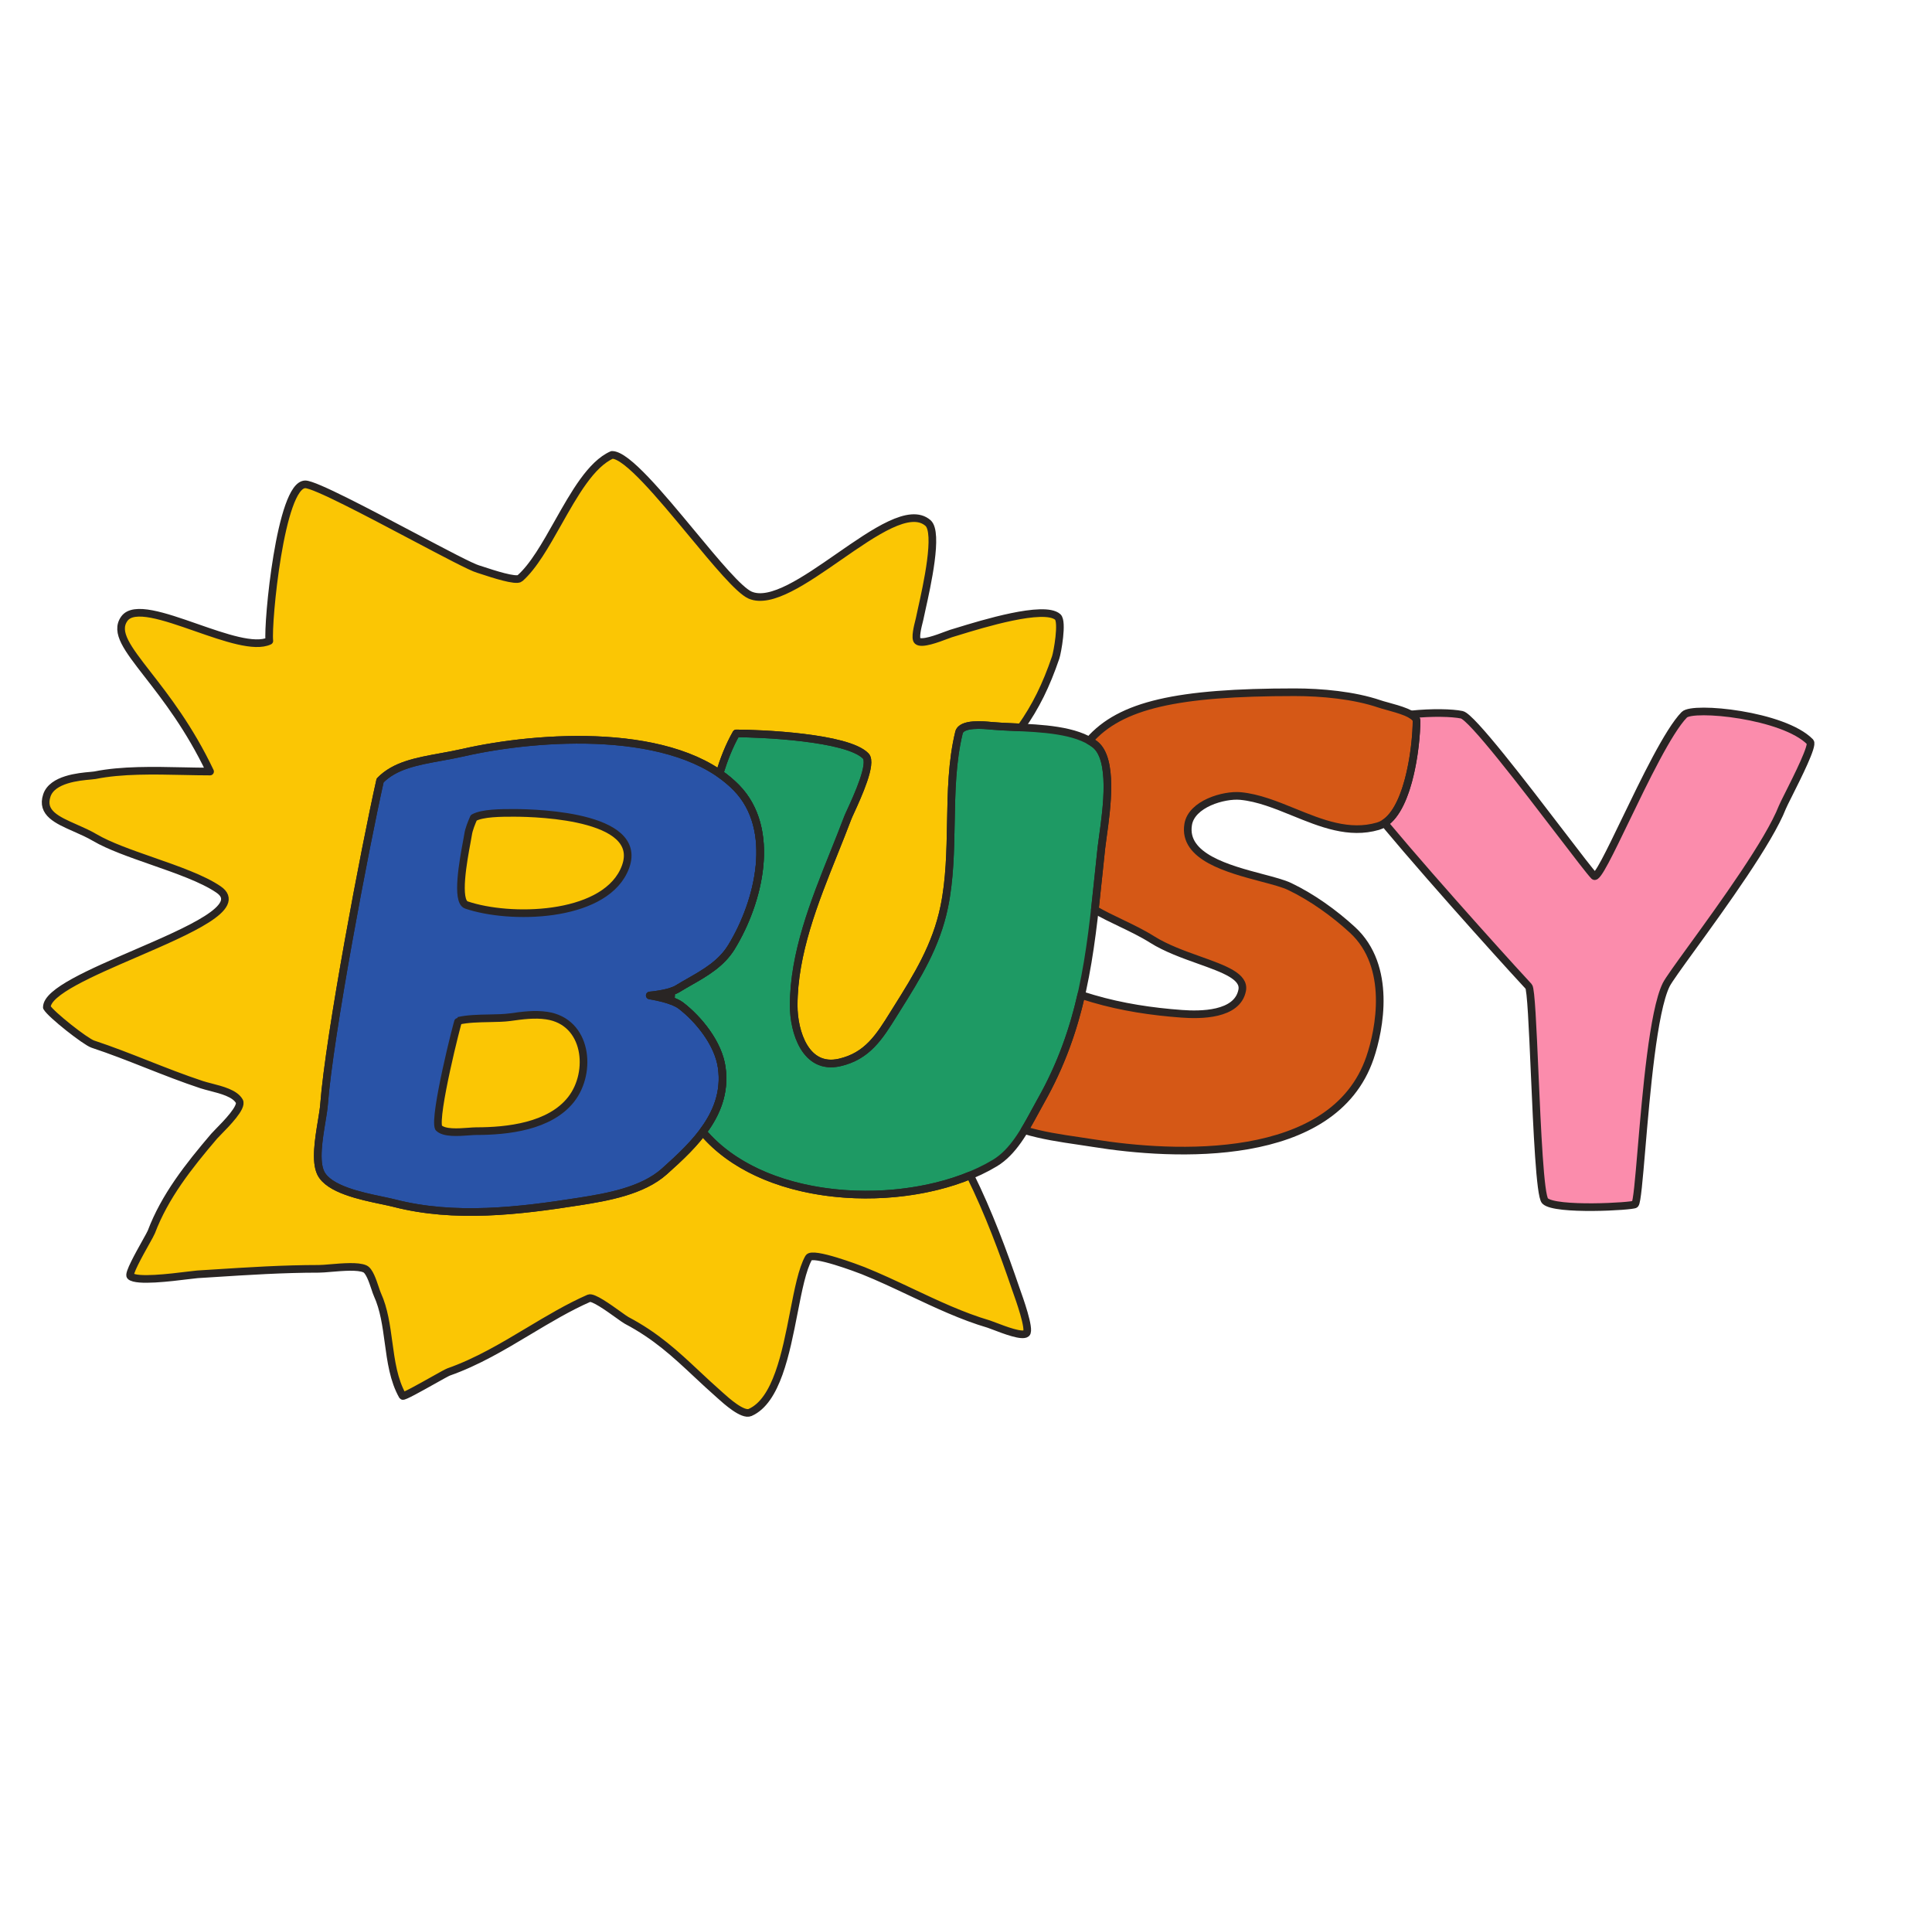
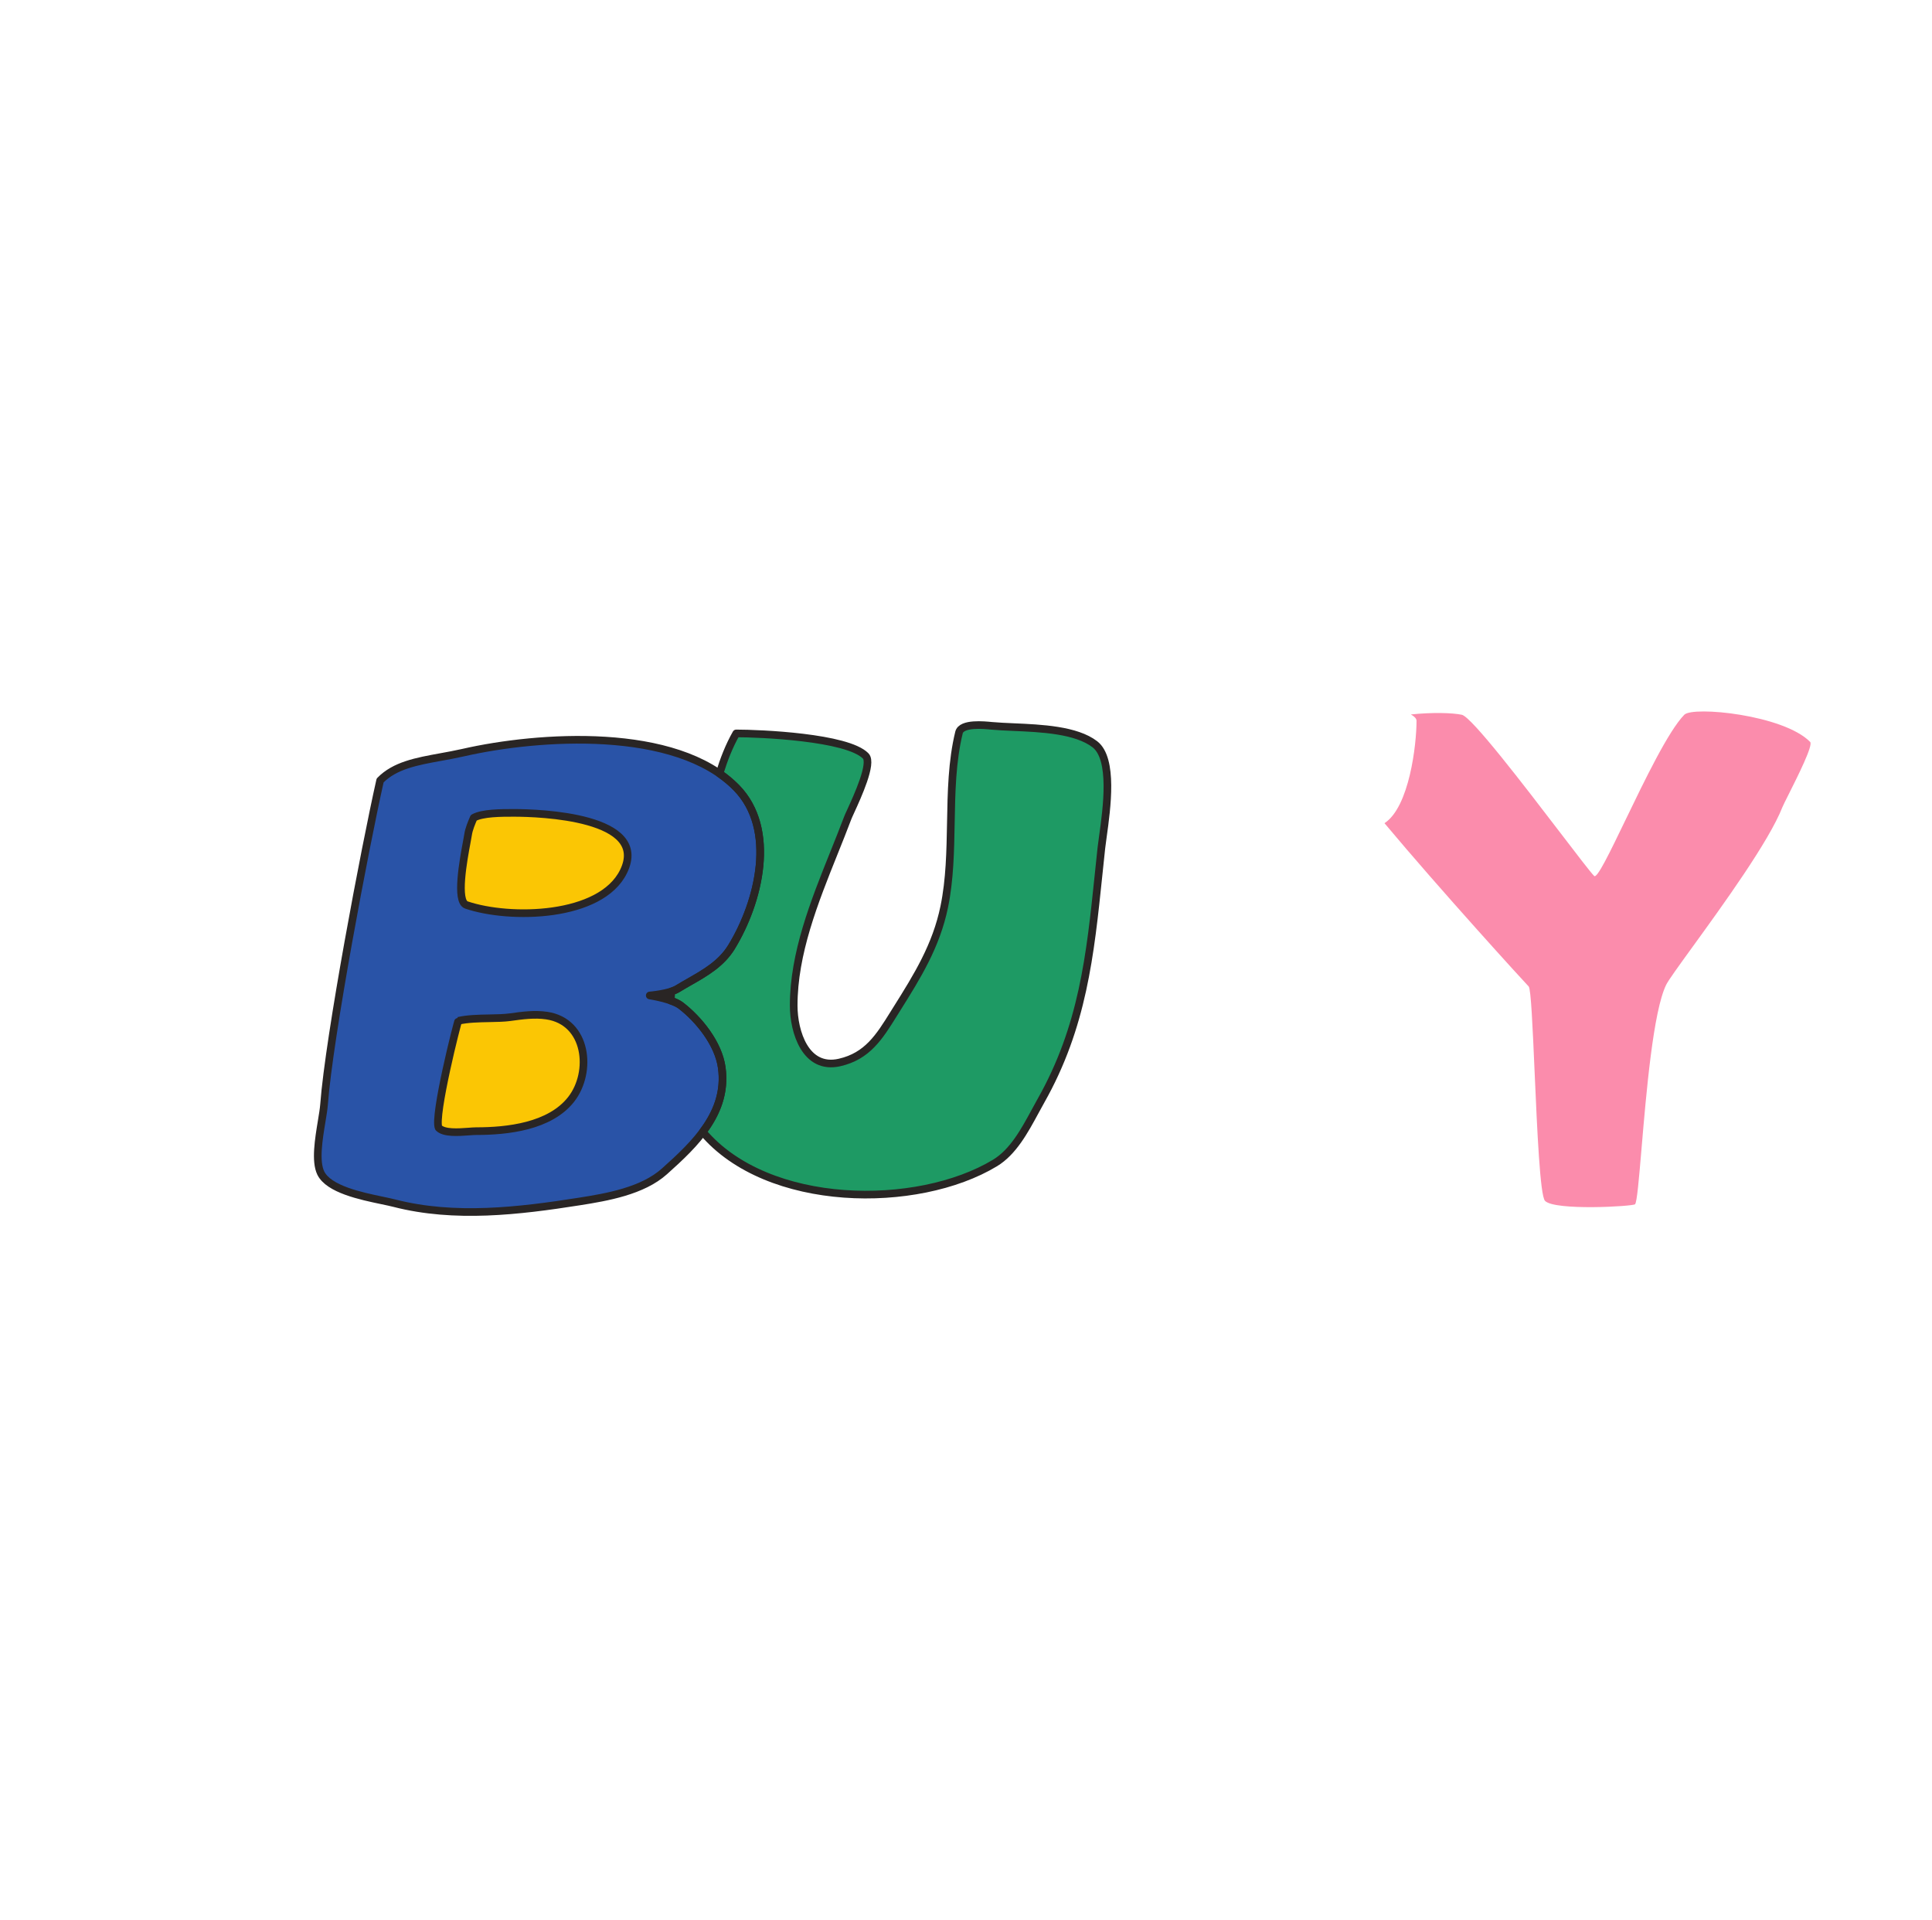
<svg xmlns="http://www.w3.org/2000/svg" width="155" height="154" viewBox="0 0 155 154" fill="none">
  <path d="M30.496 62.603C29.295 67.929 26.408 83.129 25.998 88.584C25.971 88.946 25.892 89.425 25.804 89.957C25.571 91.371 25.277 93.154 25.735 94.092C26.373 95.395 28.942 95.933 30.661 96.292C31.039 96.372 31.377 96.442 31.643 96.511C36.477 97.751 41.629 97.14 46.481 96.375C48.706 96.025 51.548 95.534 53.308 93.957C55.754 91.767 58.41 89.246 57.904 85.628C57.637 83.71 56.073 81.77 54.621 80.656C53.924 80.122 52.128 79.85 52.128 79.85C52.128 79.85 53.707 79.715 54.358 79.313C54.669 79.122 54.987 78.94 55.306 78.758C56.591 78.024 57.877 77.29 58.692 75.953C60.904 72.331 62.327 66.505 59.085 63.19C54.234 58.227 43.177 58.998 37.158 60.37C36.546 60.509 35.942 60.618 35.357 60.725C33.416 61.078 31.677 61.394 30.496 62.603Z" fill="#2953A7" />
  <path d="M57.726 62.049C58.071 60.929 58.49 59.84 59.066 58.829C60.961 58.829 67.979 59.122 69.454 60.639C70.016 61.215 68.799 63.871 68.246 65.076C68.131 65.328 68.044 65.517 68.01 65.61C67.655 66.542 67.29 67.47 66.915 68.394C65.338 72.326 63.676 76.469 63.676 80.657C63.676 82.769 64.626 85.846 67.353 85.225C69.587 84.718 70.555 83.163 71.687 81.344L71.948 80.927C73.605 78.291 75.112 75.86 75.756 72.731C76.203 70.561 76.243 68.281 76.285 66.006C76.329 63.533 76.374 61.068 76.938 58.758C77.132 57.965 79 58.167 79.564 58.221C80.072 58.268 80.664 58.294 81.301 58.322C83.545 58.42 86.33 58.542 87.836 59.698C89.35 60.862 88.796 64.845 88.485 67.08C88.433 67.451 88.388 67.775 88.36 68.029C88.284 68.736 88.21 69.444 88.137 70.151C87.468 76.614 86.873 82.36 83.502 88.315C83.347 88.589 83.192 88.875 83.034 89.168C82.201 90.704 81.277 92.411 79.827 93.286C73.591 97.051 61.576 96.945 56.383 90.794C57.484 89.324 58.187 87.647 57.904 85.628C57.637 83.71 56.073 81.77 54.621 80.656C54.419 80.501 54.125 80.368 53.809 80.258C53.824 80.015 53.842 79.771 53.862 79.528C54.052 79.466 54.225 79.395 54.358 79.313C54.669 79.122 54.988 78.94 55.306 78.758C56.591 78.024 57.877 77.29 58.692 75.953C60.904 72.331 62.327 66.505 59.085 63.19C58.67 62.767 58.215 62.385 57.726 62.049Z" fill="#1E9A64" />
-   <path d="M111.29 56.643C112.214 56.896 113.645 57.289 113.645 57.821C113.645 59.879 112.973 65.573 110.554 66.271C108.233 66.95 106 66.041 103.797 65.144C102.365 64.562 100.946 63.985 99.524 63.851C98.174 63.726 95.592 64.484 95.324 66.136C94.9 68.735 98.543 69.699 101.239 70.413C102.156 70.655 102.963 70.869 103.464 71.108C105.246 71.959 107.036 73.238 108.508 74.592C111.679 77.511 110.687 82.569 109.912 84.839C106.981 93.427 94.14 92.732 87.71 91.692C87.328 91.63 86.929 91.571 86.518 91.511C85.13 91.308 83.613 91.085 82.196 90.655C82.487 90.166 82.767 89.67 83.034 89.168L83.034 89.167C83.192 88.875 83.347 88.588 83.502 88.315C85.114 85.467 86.091 82.666 86.745 79.812L87.039 79.904C87.277 79.978 87.502 80.048 87.71 80.109C90.019 80.785 92.409 81.144 94.799 81.318C96.272 81.427 99.263 81.448 99.657 79.438C99.876 78.323 98.205 77.726 96.213 77.014C94.948 76.563 93.554 76.064 92.43 75.358C91.638 74.86 90.774 74.445 89.916 74.033C89.203 73.692 88.494 73.352 87.836 72.968C87.941 72.043 88.038 71.105 88.137 70.151C88.209 69.452 88.283 68.745 88.36 68.029C88.388 67.775 88.433 67.451 88.484 67.08C88.796 64.845 89.35 60.862 87.836 59.698C87.693 59.589 87.543 59.491 87.387 59.403C89.899 56.54 94.429 55.526 103.859 55.526C106.012 55.526 108.622 55.763 110.687 56.467C110.824 56.516 111.038 56.574 111.29 56.643Z" fill="#D55816" />
  <path d="M111.074 66.03C115.556 71.39 122.28 78.755 122.644 79.129C122.827 79.318 122.965 82.462 123.12 86.012C123.322 90.621 123.554 95.917 123.956 96.327C124.746 97.13 131.009 96.768 131.176 96.596C131.331 96.436 131.487 94.599 131.695 92.145C132.076 87.665 132.63 81.128 133.672 78.995C133.854 78.623 134.689 77.471 135.797 75.942C138.213 72.61 141.925 67.487 142.994 64.754C143.046 64.619 143.242 64.23 143.498 63.72C144.236 62.249 145.478 59.775 145.226 59.513C143.089 57.331 135.816 56.625 135.127 57.332C133.853 58.635 131.946 62.589 130.403 65.787C129.144 68.395 128.129 70.501 127.894 70.262C127.587 69.947 126.521 68.553 125.172 66.789C122.27 62.997 118.062 57.496 117.276 57.332C116.502 57.172 114.9 57.13 113.193 57.308C113.466 57.462 113.645 57.632 113.645 57.821C113.645 59.723 113.071 64.731 111.074 66.03Z" fill="#FB8CAC" />
-   <path d="M38.7 45.757C39.518 46.027 41.41 46.651 41.713 46.384C42.799 45.429 43.773 43.7 44.767 41.938C46.08 39.609 47.426 37.222 49.102 36.487C50.288 36.487 52.995 39.753 55.501 42.774C57.457 45.133 59.29 47.343 60.178 47.734C61.835 48.455 64.581 46.55 67.289 44.669C70.171 42.669 73.011 40.698 74.451 41.953C75.318 42.717 74.362 47.003 73.939 48.9V48.901C73.866 49.226 73.809 49.481 73.78 49.636C73.774 49.665 73.759 49.725 73.739 49.806C73.632 50.225 73.382 51.206 73.612 51.409C73.945 51.7 75.225 51.216 75.917 50.955C76.087 50.89 76.222 50.839 76.298 50.817C76.475 50.764 76.652 50.71 76.829 50.655L76.831 50.655C78.778 50.057 83.765 48.524 84.861 49.488C85.278 49.861 84.83 52.341 84.694 52.738C83.927 54.987 83.102 56.658 81.913 58.349L81.302 58.322H81.301C80.664 58.294 80.072 58.268 79.564 58.221L79.519 58.217C78.907 58.157 77.127 57.985 76.938 58.758C76.373 61.068 76.329 63.533 76.285 66.006C76.243 68.281 76.202 70.561 75.756 72.731C75.112 75.86 73.604 78.291 71.948 80.927C71.86 81.067 71.773 81.206 71.687 81.344C70.555 83.163 69.587 84.718 67.353 85.225C64.626 85.846 63.676 82.769 63.676 80.657C63.676 76.469 65.338 72.326 66.915 68.394C67.293 67.453 67.665 66.524 68.01 65.61C68.044 65.517 68.13 65.328 68.246 65.076C68.799 63.871 70.016 61.215 69.454 60.639C67.979 59.122 60.961 58.829 59.066 58.829C58.49 59.84 58.071 60.929 57.726 62.049C57.923 62.186 58.114 62.328 58.299 62.477C58.575 62.699 58.837 62.937 59.085 63.19C62.327 66.505 60.904 72.331 58.692 75.953C57.877 77.29 56.591 78.024 55.306 78.758C54.987 78.94 54.669 79.122 54.358 79.313C54.226 79.394 54.055 79.465 53.867 79.526L53.862 79.528C53.842 79.771 53.824 80.014 53.809 80.258C53.034 79.987 52.128 79.85 52.128 79.85C52.128 79.85 53.131 79.764 53.867 79.526C54.055 79.465 54.226 79.394 54.358 79.313C54.669 79.122 54.987 78.94 55.306 78.758C56.591 78.024 57.877 77.29 58.692 75.953C60.904 72.331 62.327 66.505 59.085 63.19C58.837 62.937 58.575 62.699 58.299 62.477C53.123 58.306 42.871 59.068 37.158 60.37C36.546 60.509 35.942 60.618 35.357 60.725C33.416 61.078 31.676 61.394 30.496 62.603C29.295 67.929 26.408 83.129 25.998 88.584C25.971 88.945 25.892 89.425 25.804 89.957C25.571 91.371 25.277 93.154 25.735 94.092C26.373 95.395 28.942 95.933 30.661 96.292C31.039 96.372 31.377 96.442 31.644 96.511C36.477 97.751 41.629 97.14 46.481 96.375C48.706 96.025 51.548 95.534 53.308 93.957C54.539 92.854 55.824 91.668 56.732 90.299C56.621 90.467 56.504 90.632 56.383 90.794C61.067 96.342 71.301 96.972 77.837 94.28C79.298 97.223 80.5 100.46 81.504 103.406L81.543 103.516C81.756 104.108 82.673 106.658 82.343 106.951C82.02 107.235 80.584 106.684 79.784 106.378C79.576 106.298 79.412 106.235 79.321 106.207C77.216 105.59 75.14 104.611 73.08 103.64C71.797 103.035 70.519 102.433 69.245 101.922C68.893 101.782 65.175 100.37 64.88 100.888C64.367 101.79 64.043 103.45 63.686 105.277C63.047 108.553 62.302 112.363 60.178 113.298C59.589 113.558 58.27 112.371 57.773 111.923L57.773 111.923L57.772 111.922L57.659 111.82C57.061 111.29 56.472 110.751 55.892 110.202C54.197 108.616 52.649 107.167 50.271 105.912C50.163 105.854 49.917 105.679 49.61 105.458C48.805 104.881 47.572 103.997 47.248 104.139C45.599 104.864 44.02 105.809 42.428 106.762C40.367 107.996 38.284 109.243 35.994 110.048C35.874 110.09 35.35 110.383 34.733 110.729C33.68 111.319 32.355 112.062 32.3 111.969C31.582 110.708 31.376 109.188 31.17 107.669C30.989 106.334 30.808 105 30.28 103.844C30.225 103.723 30.162 103.535 30.09 103.319C29.891 102.726 29.625 101.928 29.27 101.776C28.714 101.531 27.491 101.634 26.54 101.714C26.152 101.747 25.809 101.776 25.576 101.776C22.743 101.776 19.889 101.958 17.061 102.14L15.836 102.217C15.706 102.226 15.44 102.258 15.092 102.301L15.088 102.302C13.686 102.475 10.969 102.811 10.464 102.366C10.274 102.199 11.132 100.661 11.694 99.655C11.922 99.246 12.102 98.924 12.141 98.819C13.222 95.966 15.114 93.561 17.18 91.138C17.239 91.068 17.357 90.948 17.509 90.794C18.171 90.12 19.464 88.803 19.2 88.332C18.843 87.703 17.796 87.434 16.917 87.207C16.669 87.146 16.422 87.078 16.178 87.002C14.697 86.513 13.252 85.944 11.806 85.375C10.365 84.807 8.924 84.24 7.446 83.751C6.869 83.563 4.084 81.378 3.757 80.801C3.757 79.557 7.299 78.028 10.857 76.492C15.202 74.615 19.57 72.729 17.526 71.343C16.28 70.49 14.229 69.772 12.215 69.069C10.474 68.46 8.76 67.86 7.619 67.191C7.119 66.896 6.569 66.653 6.042 66.421C4.577 65.775 3.291 65.208 3.757 63.808C4.193 62.494 6.348 62.303 7.262 62.222C7.428 62.207 7.553 62.196 7.619 62.183C9.757 61.749 12.336 61.805 14.708 61.856C15.45 61.872 16.172 61.887 16.854 61.887C15.206 58.416 13.294 55.957 11.863 54.118C10.221 52.005 9.213 50.709 9.969 49.636C10.713 48.582 13.191 49.447 15.74 50.337C18.05 51.143 20.418 51.97 21.608 51.409C21.447 49.986 22.502 38.851 24.493 38.851C25.247 38.851 29.498 41.099 33.117 43.011C35.63 44.339 37.837 45.506 38.354 45.646C38.408 45.66 38.531 45.701 38.7 45.757Z" fill="#FBC604" />
  <path d="M39.26 81.679C39.868 81.667 40.45 81.656 40.922 81.591C41.894 81.456 42.879 81.319 43.855 81.463C47.131 81.941 47.532 85.996 45.824 88.18C44.116 90.365 40.691 90.732 38.208 90.732C38.052 90.732 37.842 90.748 37.605 90.765C36.783 90.826 35.627 90.912 35.19 90.463C34.783 89.522 36.73 81.838 36.772 81.885C37.494 81.713 38.403 81.695 39.26 81.679Z" fill="#FBC604" />
  <path d="M38.006 65.596C38.708 65.203 40.216 65.203 41.225 65.203C43.275 65.203 52.18 65.494 50.025 69.905C48.206 73.631 40.895 73.776 37.421 72.591C36.561 72.304 37.179 68.984 37.451 67.521C37.499 67.266 37.536 67.067 37.553 66.95C37.613 66.516 37.845 65.968 38.006 65.596Z" fill="#FBC604" />
  <path d="M30.496 62.603C29.295 67.929 26.408 83.129 25.998 88.584C25.971 88.946 25.892 89.425 25.804 89.957C25.571 91.371 25.277 93.154 25.735 94.092C26.373 95.395 28.942 95.933 30.661 96.292C31.039 96.372 31.377 96.442 31.643 96.511C36.477 97.751 41.629 97.14 46.481 96.375C48.706 96.025 51.548 95.534 53.308 93.957C55.754 91.767 58.41 89.246 57.904 85.628C57.637 83.71 56.073 81.77 54.621 80.656C53.924 80.122 52.128 79.85 52.128 79.85C52.128 79.85 53.707 79.715 54.358 79.313C54.669 79.122 54.987 78.94 55.306 78.758C56.591 78.024 57.877 77.29 58.692 75.953C60.904 72.331 62.327 66.505 59.085 63.19C54.234 58.227 43.177 58.998 37.158 60.37C36.546 60.509 35.942 60.618 35.357 60.725C33.416 61.078 31.677 61.394 30.496 62.603Z" stroke="#292524" stroke-width="0.613" stroke-linecap="round" stroke-linejoin="round" />
  <path d="M57.726 62.049C58.071 60.929 58.49 59.84 59.066 58.829C60.961 58.829 67.979 59.122 69.454 60.639C70.016 61.215 68.799 63.871 68.246 65.076C68.131 65.328 68.044 65.517 68.01 65.61C67.655 66.542 67.29 67.47 66.915 68.394C65.338 72.326 63.676 76.469 63.676 80.657C63.676 82.769 64.626 85.846 67.353 85.225C69.587 84.718 70.555 83.163 71.687 81.344L71.948 80.927C73.605 78.291 75.112 75.86 75.756 72.731C76.203 70.561 76.243 68.281 76.285 66.006C76.329 63.533 76.374 61.068 76.938 58.758C77.132 57.965 79 58.167 79.564 58.221C80.072 58.268 80.664 58.294 81.301 58.322C83.545 58.42 86.33 58.542 87.836 59.698C89.35 60.862 88.796 64.845 88.485 67.08C88.433 67.451 88.388 67.775 88.36 68.029C88.284 68.736 88.21 69.444 88.137 70.151C87.468 76.614 86.873 82.36 83.502 88.315C83.347 88.589 83.192 88.875 83.034 89.168C82.201 90.704 81.277 92.411 79.827 93.286C73.591 97.051 61.576 96.945 56.383 90.794C57.484 89.324 58.187 87.647 57.904 85.628C57.637 83.71 56.073 81.77 54.621 80.656C54.419 80.501 54.125 80.368 53.809 80.258C53.824 80.015 53.842 79.771 53.862 79.528C54.052 79.466 54.225 79.395 54.358 79.313C54.669 79.122 54.988 78.94 55.306 78.758C56.591 78.024 57.877 77.29 58.692 75.953C60.904 72.331 62.327 66.505 59.085 63.19C58.67 62.767 58.215 62.385 57.726 62.049Z" stroke="#292524" stroke-width="0.613" stroke-linecap="round" stroke-linejoin="round" />
-   <path d="M111.29 56.643C112.214 56.896 113.645 57.289 113.645 57.821C113.645 59.879 112.973 65.573 110.554 66.271C108.233 66.95 106 66.041 103.797 65.144C102.365 64.562 100.946 63.985 99.524 63.851C98.174 63.726 95.592 64.484 95.324 66.136C94.9 68.735 98.543 69.699 101.239 70.413C102.156 70.655 102.963 70.869 103.464 71.108C105.246 71.959 107.036 73.238 108.508 74.592C111.679 77.511 110.687 82.569 109.912 84.839C106.981 93.427 94.14 92.732 87.71 91.692C87.328 91.63 86.929 91.571 86.518 91.511C85.13 91.308 83.613 91.085 82.196 90.655C82.487 90.166 82.767 89.67 83.034 89.168L83.034 89.167C83.192 88.875 83.347 88.588 83.502 88.315C85.114 85.467 86.091 82.666 86.745 79.812L87.039 79.904C87.277 79.978 87.502 80.048 87.71 80.109C90.019 80.785 92.409 81.144 94.799 81.318C96.272 81.427 99.263 81.448 99.657 79.438C99.876 78.323 98.205 77.726 96.213 77.014C94.948 76.563 93.554 76.064 92.43 75.358C91.638 74.86 90.774 74.445 89.916 74.033C89.203 73.692 88.494 73.352 87.836 72.968C87.941 72.043 88.038 71.105 88.137 70.151C88.209 69.452 88.283 68.745 88.36 68.029C88.388 67.775 88.433 67.451 88.484 67.08C88.796 64.845 89.35 60.862 87.836 59.698C87.693 59.589 87.543 59.491 87.387 59.403C89.899 56.54 94.429 55.526 103.859 55.526C106.012 55.526 108.622 55.763 110.687 56.467C110.824 56.516 111.038 56.574 111.29 56.643Z" stroke="#292524" stroke-width="0.613" stroke-linecap="round" stroke-linejoin="round" />
-   <path d="M111.074 66.03C115.556 71.39 122.28 78.755 122.644 79.129C122.827 79.318 122.965 82.462 123.12 86.012C123.322 90.621 123.554 95.917 123.956 96.327C124.746 97.13 131.009 96.768 131.176 96.596C131.331 96.436 131.487 94.599 131.695 92.145C132.076 87.665 132.63 81.128 133.672 78.995C133.854 78.623 134.689 77.471 135.797 75.942C138.213 72.61 141.925 67.487 142.994 64.754C143.046 64.619 143.242 64.23 143.498 63.72C144.236 62.249 145.478 59.775 145.226 59.513C143.089 57.331 135.816 56.625 135.127 57.332C133.853 58.635 131.946 62.589 130.403 65.787C129.144 68.395 128.129 70.501 127.894 70.262C127.587 69.947 126.521 68.553 125.172 66.789C122.27 62.997 118.062 57.496 117.276 57.332C116.502 57.172 114.9 57.13 113.193 57.308C113.466 57.462 113.645 57.632 113.645 57.821C113.645 59.723 113.071 64.731 111.074 66.03Z" stroke="#292524" stroke-width="0.613" stroke-linecap="round" stroke-linejoin="round" />
-   <path d="M57.904 85.628C58.186 87.647 57.483 89.324 56.383 90.794C61.067 96.342 71.301 96.972 77.837 94.28C79.298 97.223 80.5 100.46 81.504 103.406L81.543 103.516C81.756 104.108 82.673 106.658 82.343 106.951C82.02 107.235 80.584 106.684 79.784 106.378C79.576 106.298 79.412 106.235 79.321 106.207C77.216 105.59 75.14 104.611 73.08 103.64C71.797 103.035 70.52 102.433 69.245 101.922C68.893 101.782 65.175 100.37 64.88 100.888C64.367 101.79 64.043 103.45 63.686 105.277C63.047 108.553 62.302 112.363 60.178 113.298C59.589 113.558 58.27 112.371 57.773 111.923L57.773 111.923L57.659 111.82C57.061 111.29 56.472 110.751 55.892 110.202C54.197 108.616 52.649 107.167 50.271 105.912C50.162 105.854 49.917 105.678 49.61 105.458C48.804 104.881 47.572 103.997 47.248 104.139C45.599 104.864 44.02 105.809 42.428 106.762C40.367 107.996 38.284 109.243 35.994 110.048C35.874 110.09 35.35 110.383 34.733 110.729C33.68 111.319 32.355 112.062 32.3 111.969C31.582 110.708 31.376 109.188 31.17 107.669C30.989 106.334 30.808 105 30.28 103.844C30.225 103.723 30.162 103.535 30.09 103.319C29.891 102.726 29.625 101.928 29.27 101.776C28.714 101.531 27.491 101.634 26.54 101.714C26.152 101.747 25.809 101.776 25.576 101.776C22.743 101.776 19.889 101.958 17.061 102.14L15.836 102.217C15.705 102.226 15.437 102.259 15.088 102.302C13.686 102.475 10.969 102.811 10.464 102.366C10.274 102.199 11.132 100.661 11.694 99.655C11.922 99.246 12.102 98.924 12.141 98.819C13.222 95.966 15.114 93.561 17.18 91.138C17.239 91.068 17.357 90.948 17.509 90.794C18.171 90.12 19.464 88.803 19.2 88.332C18.843 87.703 17.796 87.434 16.917 87.207C16.669 87.146 16.422 87.078 16.178 87.002C14.697 86.513 13.252 85.944 11.806 85.375C10.365 84.807 8.924 84.24 7.446 83.751C6.869 83.563 4.084 81.378 3.757 80.801C3.757 79.557 7.299 78.028 10.857 76.492C15.202 74.615 19.57 72.729 17.526 71.343C16.28 70.49 14.229 69.772 12.215 69.069C10.474 68.46 8.76 67.86 7.619 67.191C7.119 66.896 6.569 66.653 6.042 66.421C4.577 65.775 3.291 65.208 3.757 63.808C4.193 62.494 6.348 62.303 7.262 62.222C7.428 62.207 7.553 62.196 7.619 62.183C9.757 61.749 12.336 61.805 14.708 61.856C15.45 61.872 16.172 61.887 16.854 61.887C15.206 58.416 13.294 55.957 11.863 54.118C10.221 52.005 9.213 50.709 9.969 49.636C10.713 48.582 13.191 49.447 15.74 50.337C18.05 51.143 20.418 51.97 21.608 51.409C21.447 49.986 22.502 38.851 24.493 38.851C25.247 38.851 29.498 41.099 33.117 43.011C35.63 44.339 37.837 45.506 38.354 45.646C38.408 45.66 38.531 45.701 38.701 45.757C39.518 46.027 41.41 46.651 41.713 46.384C42.799 45.429 43.773 43.7 44.767 41.938C46.08 39.609 47.426 37.222 49.102 36.487C50.288 36.487 52.995 39.753 55.501 42.774C57.457 45.133 59.29 47.343 60.178 47.734C61.835 48.455 64.581 46.55 67.289 44.669C70.171 42.669 73.011 40.698 74.451 41.953C75.318 42.717 74.362 47.003 73.939 48.9C73.866 49.226 73.809 49.481 73.78 49.636C73.774 49.665 73.759 49.725 73.739 49.806C73.632 50.225 73.382 51.206 73.612 51.408C73.945 51.7 75.225 51.216 75.917 50.955C76.087 50.89 76.222 50.839 76.298 50.817C76.43 50.778 76.611 50.722 76.831 50.655C78.778 50.057 83.765 48.524 84.861 49.488C85.278 49.861 84.83 52.341 84.694 52.738C83.927 54.987 83.102 56.658 81.913 58.349L81.301 58.322C80.664 58.294 80.072 58.268 79.564 58.221L79.519 58.217C78.907 58.157 77.127 57.985 76.938 58.758C76.373 61.068 76.329 63.533 76.285 66.006C76.243 68.281 76.202 70.561 75.756 72.731C75.112 75.86 73.604 78.291 71.948 80.927C71.86 81.067 71.773 81.206 71.687 81.344C70.555 83.163 69.587 84.718 67.353 85.225C64.626 85.846 63.676 82.769 63.676 80.657C63.676 76.469 65.338 72.326 66.915 68.394C67.293 67.453 67.665 66.524 68.01 65.61C68.044 65.517 68.13 65.328 68.246 65.076C68.799 63.871 70.016 61.215 69.454 60.639C67.979 59.122 60.961 58.829 59.066 58.829C58.49 59.84 58.071 60.929 57.726 62.049C58.215 62.385 58.67 62.767 59.085 63.19M57.904 85.628C57.637 83.71 56.073 81.77 54.621 80.656C54.47 80.545 54.306 80.454 54.132 80.383M57.904 85.628C58.41 89.246 55.754 91.767 53.308 93.957C51.548 95.534 48.707 96.025 46.481 96.375C41.629 97.14 36.476 97.751 31.643 96.511C31.377 96.442 31.04 96.372 30.661 96.292C28.942 95.933 26.373 95.395 25.735 94.092C25.277 93.154 25.572 91.371 25.804 89.957C25.892 89.425 25.971 88.945 25.998 88.584C26.408 83.129 29.295 67.929 30.496 62.603C31.676 61.394 33.416 61.078 35.356 60.725C35.942 60.618 36.546 60.509 37.158 60.37C43.177 58.998 54.234 58.227 59.085 63.19M59.085 63.19C62.327 66.505 60.904 72.331 58.692 75.953C57.877 77.29 56.591 78.024 55.306 78.758C54.987 78.94 54.669 79.122 54.358 79.313M54.358 79.313C53.707 79.715 52.128 79.85 52.128 79.85C52.128 79.85 53.034 79.987 53.809 80.258C53.824 80.015 53.842 79.771 53.862 79.528C54.052 79.466 54.224 79.395 54.358 79.313Z" stroke="#292524" stroke-width="0.613" stroke-linecap="round" stroke-linejoin="round" />
  <path d="M39.26 81.679C39.868 81.667 40.45 81.656 40.922 81.591C41.894 81.456 42.879 81.319 43.855 81.463C47.131 81.941 47.532 85.996 45.824 88.18C44.116 90.365 40.691 90.732 38.208 90.732C38.052 90.732 37.842 90.748 37.605 90.765C36.783 90.826 35.627 90.912 35.19 90.463C34.783 89.522 36.73 81.838 36.772 81.885C37.494 81.713 38.403 81.695 39.26 81.679Z" stroke="#292524" stroke-width="0.613" stroke-linecap="round" stroke-linejoin="round" />
  <path d="M38.006 65.596C38.708 65.203 40.216 65.203 41.225 65.203C43.275 65.203 52.18 65.494 50.025 69.905C48.206 73.631 40.895 73.776 37.421 72.591C36.561 72.304 37.179 68.984 37.451 67.521C37.499 67.266 37.536 67.067 37.553 66.95C37.613 66.516 37.845 65.968 38.006 65.596Z" stroke="#292524" stroke-width="0.613" stroke-linecap="round" stroke-linejoin="round" />
</svg>